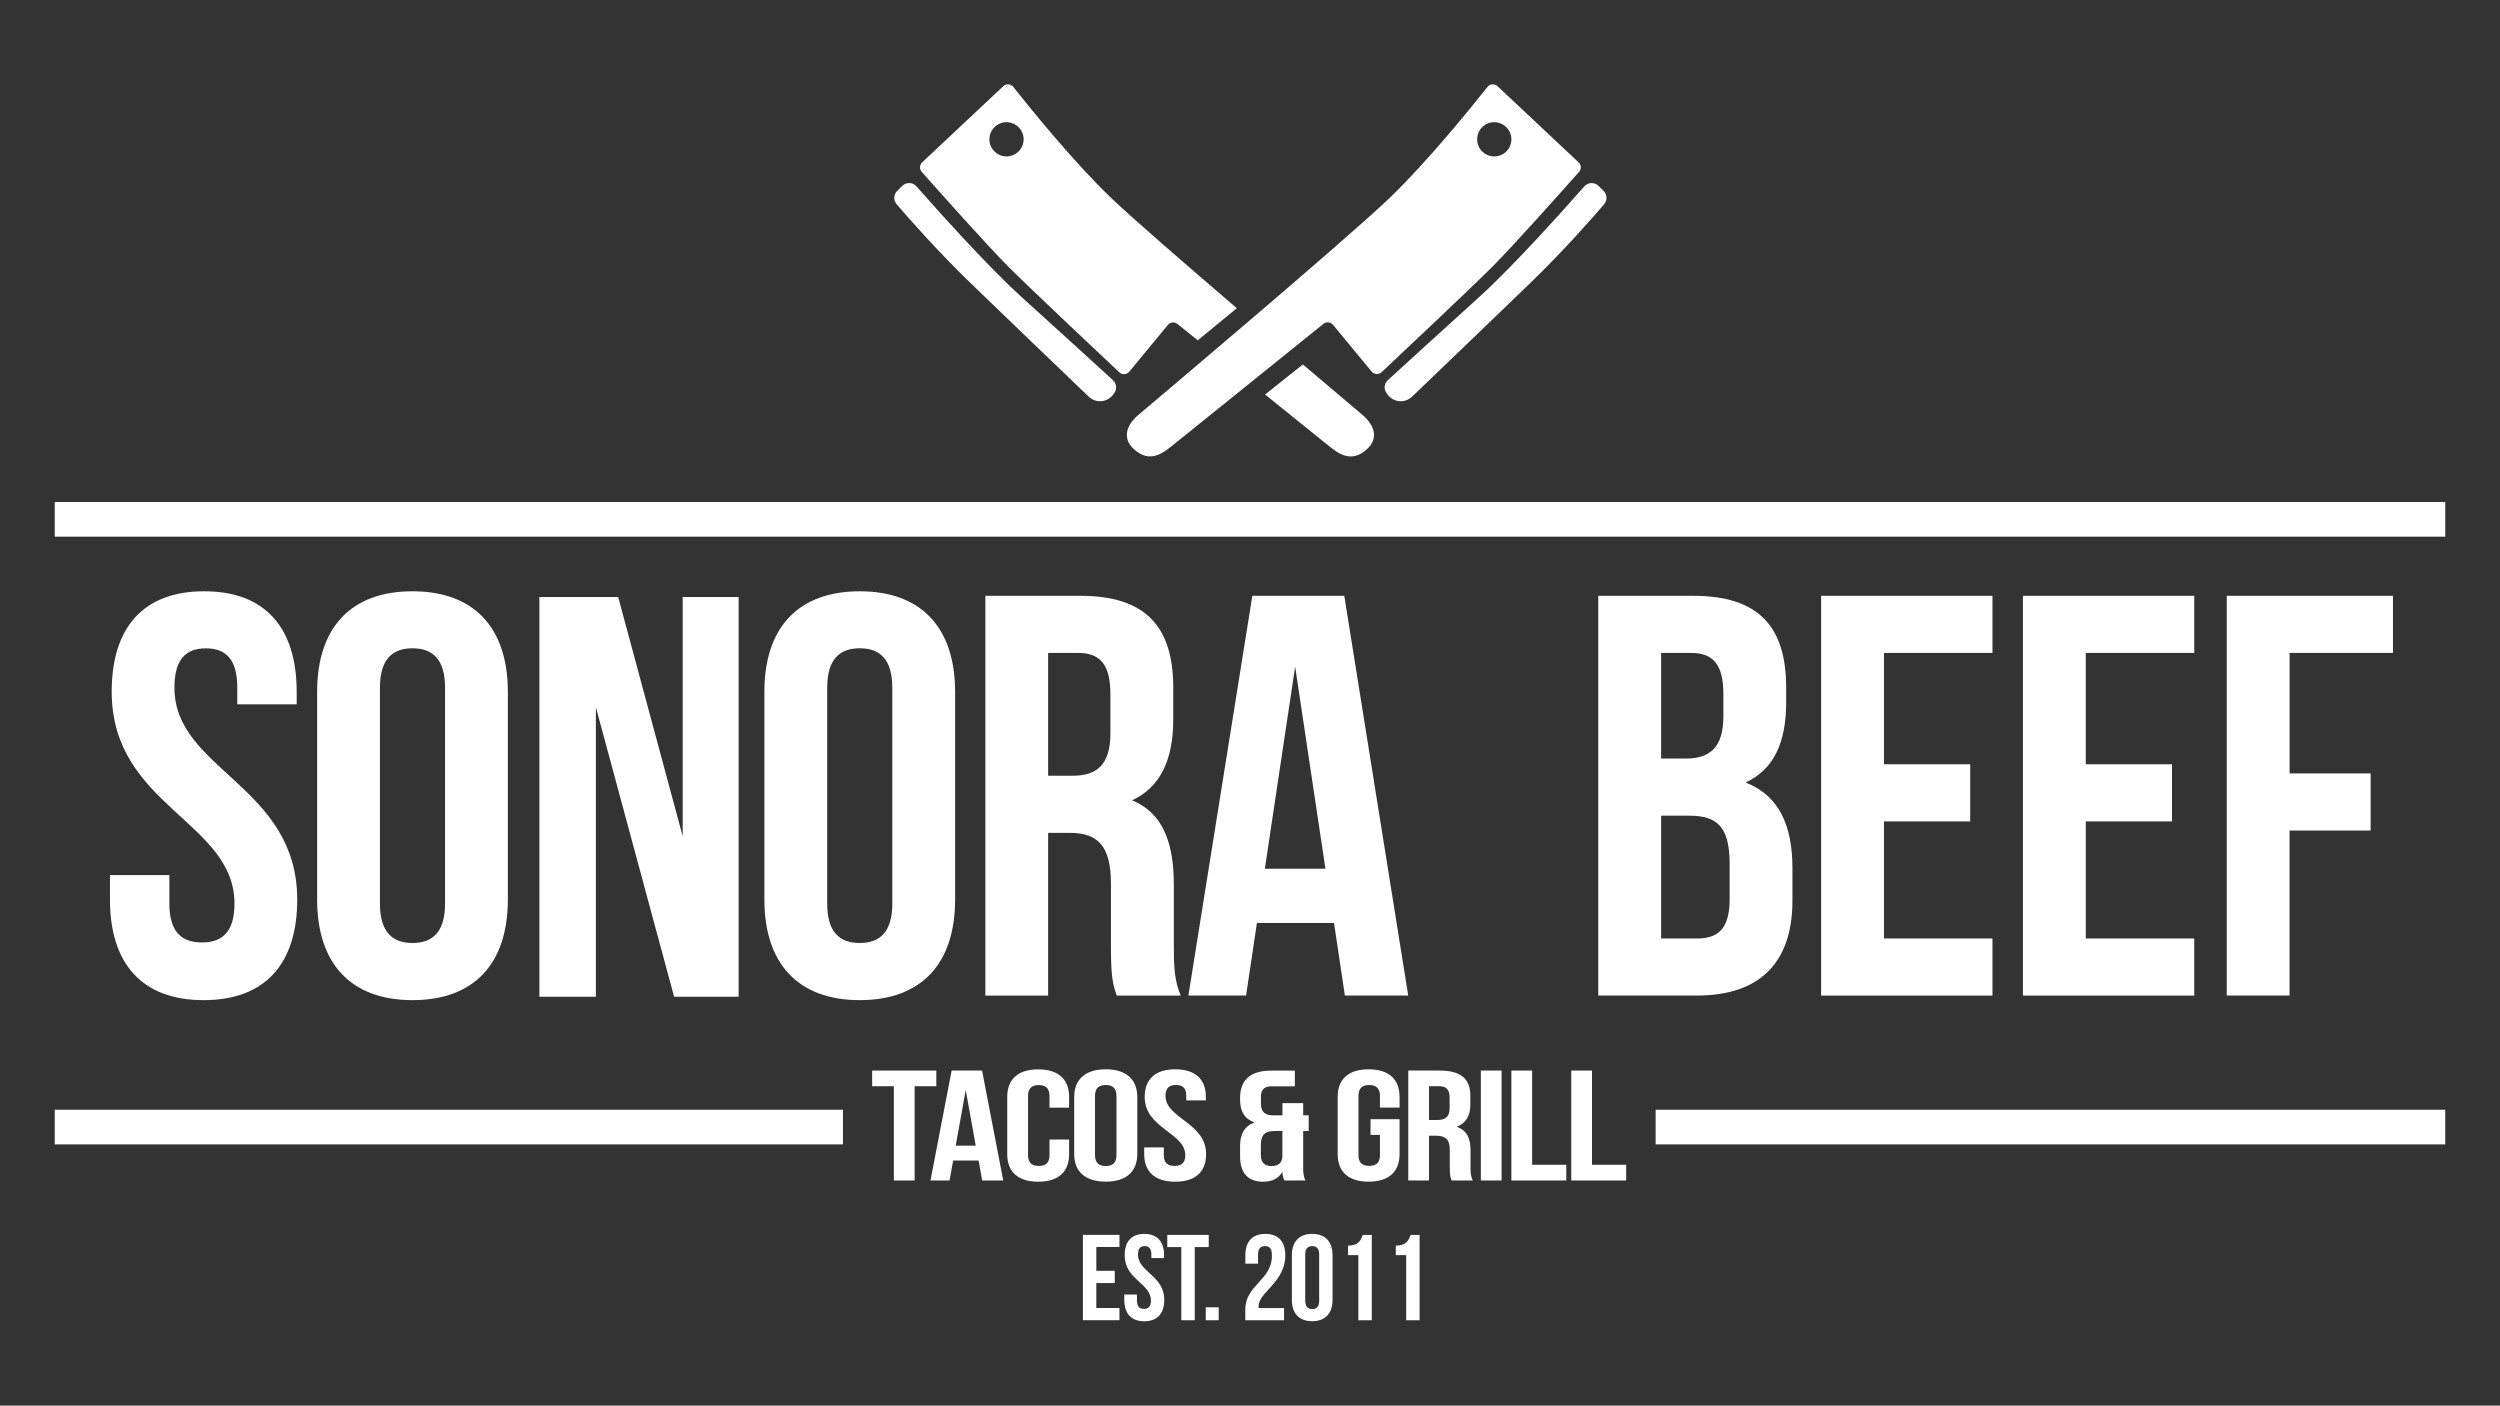
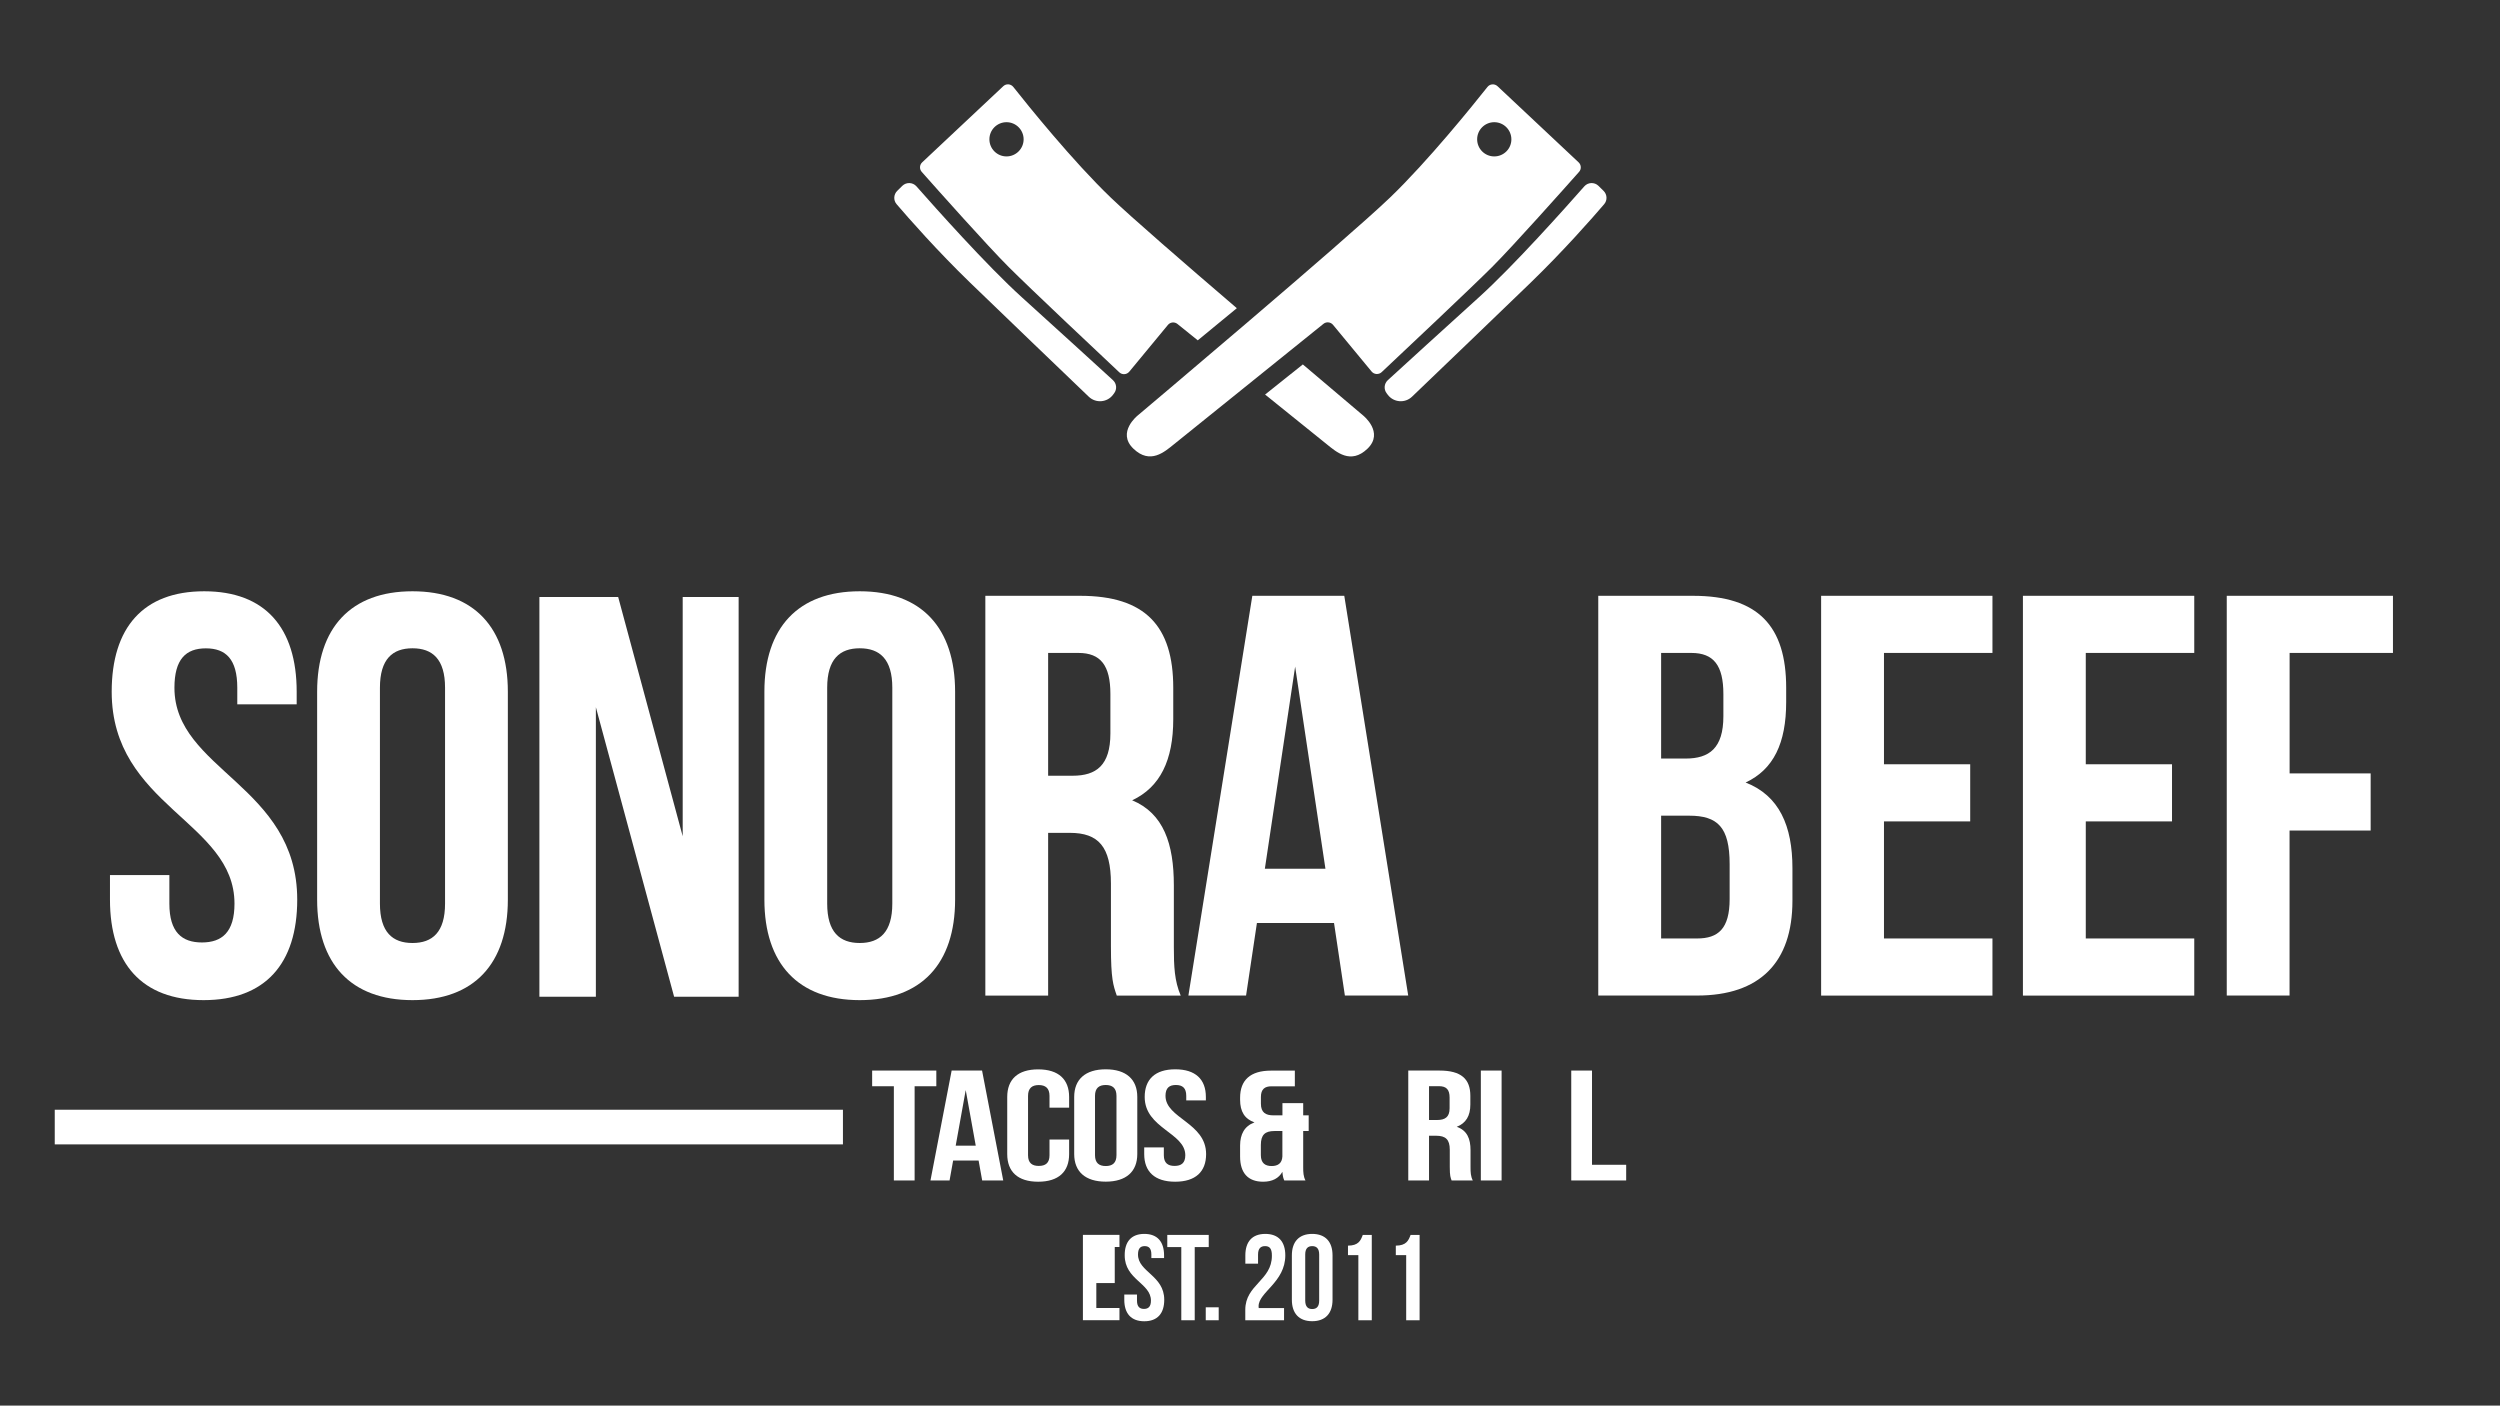
<svg xmlns="http://www.w3.org/2000/svg" version="1.1" id="Capa_1" x="0px" y="0px" viewBox="0 0 419.22 235.7" style="enable-background:new 0 0 419.22 235.7;" xml:space="preserve">
  <rect x="0" y="0" width="419.22" height="235.7" fill="#333333" stroke="none" />
  <style type="text/css">
	.st0{fill:#FFFFFF;}
</style>
  <g>
    <g>
      <path class="st0" d="M34.24,99.15c10.25,0,15.51,6.13,15.51,16.85v2.11h-9.96v-2.78c0-4.79-1.92-6.61-5.27-6.61    c-3.35,0-5.27,1.82-5.27,6.61c0,13.79,20.59,16.37,20.59,35.53c0,10.73-5.36,16.85-15.7,16.85c-10.34,0-15.7-6.13-15.7-16.85    v-4.12h9.96v4.79c0,4.79,2.11,6.51,5.46,6.51c3.35,0,5.46-1.72,5.46-6.51c0-13.79-20.59-16.37-20.59-35.53    C18.73,105.27,23.99,99.15,34.24,99.15z" />
      <path class="st0" d="M69.17,99.15c10.34,0,15.99,6.13,15.99,16.85v34.86c0,10.73-5.65,16.85-15.99,16.85    c-10.34,0-15.99-6.13-15.99-16.85V116C53.18,105.27,58.83,99.15,69.17,99.15z M69.17,158.13c3.35,0,5.46-1.82,5.46-6.61v-36.2    c0-4.79-2.11-6.61-5.46-6.61c-3.35,0-5.46,1.82-5.46,6.61v36.2C63.71,156.31,65.82,158.13,69.17,158.13z" />
      <path class="st0" d="M99.93,167.14h-9.48v-67.03h13.21l10.82,40.12v-40.12h9.38v67.03h-10.82l-13.12-48.55V167.14z" />
      <path class="st0" d="M144.17,99.15c10.34,0,15.99,6.13,15.99,16.85v34.86c0,10.73-5.65,16.85-15.99,16.85    c-10.34,0-15.99-6.13-15.99-16.85V116C128.17,105.27,133.82,99.15,144.17,99.15z M144.17,158.13c3.35,0,5.46-1.82,5.46-6.61v-36.2    c0-4.79-2.11-6.61-5.46-6.61c-3.35,0-5.46,1.82-5.46,6.61v36.2C138.71,156.31,140.81,158.13,144.17,158.13z" />
      <path class="st0" d="M186.29,158.71v-10.53c0-6.22-2.11-8.52-6.89-8.52h-3.64v27.29h-10.53V99.91h15.9    c10.92,0,15.61,5.08,15.61,15.42v5.27c0,6.89-2.2,11.4-6.89,13.6c5.27,2.2,6.99,7.28,6.99,14.27v10.34c0,3.26,0.1,5.65,1.15,8.14    h-10.72C186.67,165.22,186.29,164.16,186.29,158.71z M175.76,130.08h4.12c3.93,0,6.32-1.72,6.32-7.09v-6.61    c0-4.79-1.63-6.89-5.36-6.89h-5.08V130.08z" />
      <path class="st0" d="M225.52,166.94l-1.82-12.16h-12.93l-1.82,12.16h-9.67L210,99.91h15.42l10.72,67.03H225.52z M222.26,145.68    l-5.08-33.9l-5.08,33.9H222.26z" />
      <path class="st0" d="M299.52,115.33v2.39c0,6.89-2.11,11.3-6.8,13.5c5.65,2.2,7.85,7.28,7.85,14.36v5.46    c0,10.34-5.46,15.9-15.99,15.9h-16.57V99.91h15.9C294.83,99.91,299.52,104.99,299.52,115.33z M278.55,127.2h4.12    c3.93,0,6.32-1.72,6.32-7.09v-3.73c0-4.79-1.63-6.89-5.36-6.89h-5.08V127.2z M278.55,157.37h6.03c3.54,0,5.46-1.63,5.46-6.61    v-5.84c0-6.22-2.01-8.14-6.8-8.14h-4.69V157.37z" />
      <path class="st0" d="M330.38,128.16v9.58h-14.46v19.63h18.19v9.58h-28.73V99.91h28.73v9.58h-18.19v18.67H330.38z" />
      <path class="st0" d="M364.22,128.16v9.58h-14.46v19.63h18.19v9.58h-28.73V99.91h28.73v9.58h-18.19v18.67H364.22z" />
      <path class="st0" d="M397.53,129.69v9.58h-13.6v27.67H373.4V99.91h27.87v9.58h-17.33v20.2H397.53z" />
    </g>
    <g>
-       <path class="st0" d="M186.93,213.11v2.04h-3.09v4.19h3.88v2.04h-6.13v-14.31h6.13v2.04h-3.88v3.99H186.93z" />
+       <path class="st0" d="M186.93,213.11v2.04h-3.09v4.19h3.88v2.04h-6.13v-14.31h6.13v2.04h-3.88H186.93z" />
      <path class="st0" d="M191.89,206.91c2.19,0,3.31,1.31,3.31,3.6v0.45h-2.13v-0.59c0-1.02-0.41-1.41-1.12-1.41    c-0.72,0-1.12,0.39-1.12,1.41c0,2.94,4.4,3.5,4.4,7.59c0,2.29-1.14,3.6-3.35,3.6s-3.35-1.31-3.35-3.6v-0.88h2.13v1.02    c0,1.02,0.45,1.39,1.17,1.39c0.72,0,1.17-0.37,1.17-1.39c0-2.94-4.4-3.5-4.4-7.59C188.58,208.22,189.71,206.91,191.89,206.91z" />
      <path class="st0" d="M202.69,207.08v2.04h-2.35v12.27h-2.25v-12.27h-2.35v-2.04H202.69z" />
      <path class="st0" d="M204.36,221.39h-2.17v-2.17h2.17V221.39z" />
      <path class="st0" d="M212.13,208.96c-0.72,0-1.17,0.39-1.17,1.41v1.53h-2.13v-1.39c0-2.29,1.14-3.6,3.35-3.6    c2.21,0,3.35,1.31,3.35,3.6c0,4.5-4.48,6.17-4.48,8.53c0,0.1,0,0.2,0.02,0.31h4.25v2.04h-6.5v-1.76c0-4.21,4.46-4.91,4.46-9.04    C213.3,209.3,212.85,208.96,212.13,208.96z" />
      <path class="st0" d="M220.04,206.91c2.21,0,3.41,1.31,3.41,3.6v7.44c0,2.29-1.21,3.6-3.41,3.6c-2.21,0-3.41-1.31-3.41-3.6v-7.44    C216.63,208.22,217.84,206.91,220.04,206.91z M220.04,219.51c0.72,0,1.17-0.39,1.17-1.41v-7.73c0-1.02-0.45-1.41-1.17-1.41    c-0.72,0-1.17,0.39-1.17,1.41v7.73C218.88,219.12,219.33,219.51,220.04,219.51z" />
      <path class="st0" d="M228.52,207.08h1.51v14.31h-2.25v-10.92h-1.74v-1.59C227.79,208.87,228.17,208.04,228.52,207.08z" />
      <path class="st0" d="M236.54,207.08h1.51v14.31h-2.25v-10.92h-1.74v-1.59C235.8,208.87,236.19,208.04,236.54,207.08z" />
    </g>
    <g>
      <path class="st0" d="M157.01,179.52v2.63h-3.64v15.8h-3.48v-15.8h-3.64v-2.63H157.01z" />
      <path class="st0" d="M164.7,197.95l-0.6-3.34h-4.27l-0.6,3.34h-3.2l3.55-18.43h5.1l3.55,18.43H164.7z M163.62,192.11l-1.68-9.32    l-1.68,9.32H163.62z" />
      <path class="st0" d="M179.28,193.53c0,2.95-1.77,4.63-5.19,4.63c-3.42,0-5.19-1.68-5.19-4.63v-9.58c0-2.95,1.77-4.63,5.19-4.63    c3.42,0,5.19,1.68,5.19,4.63v1.79h-3.29v-1.97c0-1.32-0.7-1.82-1.8-1.82c-1.11,0-1.8,0.5-1.8,1.82v9.95c0,1.32,0.7,1.79,1.8,1.79    c1.11,0,1.8-0.47,1.8-1.79v-2.63h3.29V193.53z" />
      <path class="st0" d="M185.42,179.31c3.42,0,5.29,1.68,5.29,4.63v9.58c0,2.95-1.87,4.63-5.29,4.63c-3.42,0-5.29-1.68-5.29-4.63    v-9.58C180.13,181,182,179.31,185.42,179.31z M185.42,195.53c1.11,0,1.8-0.5,1.8-1.82v-9.95c0-1.32-0.7-1.82-1.8-1.82    c-1.11,0-1.8,0.5-1.8,1.82v9.95C183.62,195.03,184.31,195.53,185.42,195.53z" />
      <path class="st0" d="M197.08,179.31c3.39,0,5.13,1.68,5.13,4.63v0.58h-3.29v-0.76c0-1.32-0.63-1.82-1.74-1.82    c-1.11,0-1.74,0.5-1.74,1.82c0,3.79,6.81,4.5,6.81,9.77c0,2.95-1.77,4.63-5.19,4.63c-3.42,0-5.19-1.68-5.19-4.63v-1.13h3.29v1.32    c0,1.32,0.7,1.79,1.8,1.79c1.11,0,1.8-0.47,1.8-1.79c0-3.79-6.81-4.5-6.81-9.77C191.95,181,193.69,179.31,197.08,179.31z" />
      <path class="st0" d="M210.36,188.21c-1.65-0.58-2.41-1.82-2.41-3.79v-0.34c0-2.95,1.71-4.55,5.19-4.55h3.99v2.63h-3.92    c-1.11,0-1.77,0.47-1.77,1.79v1.13c0,1.47,0.79,1.95,2.09,1.95h1.52v-2.05h3.48v2.05h0.92v2.63h-0.92v6.05    c0,0.9,0.03,1.55,0.38,2.24h-3.55c-0.16-0.37-0.25-0.63-0.32-1.45c-0.6,1.08-1.68,1.66-3.23,1.66c-2.56,0-3.86-1.5-3.86-4.21    v-1.87C207.96,190.21,208.66,188.84,210.36,188.21z M213.24,195.53c1.04,0,1.74-0.45,1.8-1.61v-4.26h-1.33    c-1.58,0-2.28,0.63-2.28,2.34v1.71C211.44,195.03,212.14,195.53,213.24,195.53z" />
-       <path class="st0" d="M234.69,187.68v5.84c0,2.95-1.77,4.63-5.19,4.63s-5.19-1.68-5.19-4.63v-9.58c0-2.95,1.77-4.63,5.19-4.63    s5.19,1.68,5.19,4.63v1.79h-3.29v-1.97c0-1.32-0.7-1.82-1.8-1.82c-1.11,0-1.8,0.5-1.8,1.82v9.95c0,1.32,0.7,1.79,1.8,1.79    c1.11,0,1.8-0.47,1.8-1.79v-3.4h-1.58v-2.63H234.69z" />
      <path class="st0" d="M243.11,195.69v-2.9c0-1.71-0.7-2.34-2.28-2.34h-1.2v7.5h-3.48v-18.43h5.25c3.61,0,5.16,1.4,5.16,4.24v1.45    c0,1.9-0.73,3.13-2.28,3.74c1.74,0.61,2.31,2,2.31,3.92v2.84c0,0.9,0.03,1.55,0.38,2.24h-3.55    C243.24,197.48,243.11,197.19,243.11,195.69z M239.63,187.81h1.36c1.3,0,2.09-0.47,2.09-1.95v-1.82c0-1.32-0.54-1.9-1.77-1.9    h-1.68V187.81z" />
      <path class="st0" d="M251.8,179.52v18.43h-3.48v-18.43H251.8z" />
-       <path class="st0" d="M256.92,179.52v15.8h5.73v2.63h-9.21v-18.43H256.92z" />
      <path class="st0" d="M266.96,179.52v15.8h5.73v2.63h-9.21v-18.43H266.96z" />
    </g>
-     <rect x="9.18" y="84.18" class="st0" width="400.86" height="5.81" />
    <rect x="9.18" y="186.09" class="st0" width="132.17" height="5.81" />
-     <rect x="277.63" y="186.09" class="st0" width="132.41" height="5.81" />
    <path class="st0" d="M268.04,31.16c-0.67-0.65-1.75-0.61-2.37,0.09c-3.09,3.51-11.81,13.3-17.66,18.59   c-5.71,5.16-12.64,11.49-15.29,13.91c-0.62,0.57-0.71,1.52-0.2,2.19l0.2,0.27c0.98,1.29,2.87,1.44,4.05,0.32   c4.39-4.21,14.29-13.7,19.86-19.09c5.54-5.36,10.37-10.86,12.37-13.2c0.56-0.65,0.51-1.63-0.1-2.23L268.04,31.16z" />
    <path class="st0" d="M264.71,27.22l-13.59-12.76c-0.49-0.46-1.27-0.41-1.69,0.12c-2.41,3.04-9.99,12.45-16.34,18.55   c-7.66,7.35-42.31,36.54-42.31,36.54s-3.57,2.83-0.73,5.56c2.83,2.73,5.25,0.52,6.82-0.74c1.39-1.12,20.66-16.64,25.05-20.18   c0.49-0.4,1.21-0.32,1.61,0.16l6.47,7.83c0.42,0.51,1.19,0.56,1.68,0.11c3.32-3.12,14.94-14.05,18.53-17.64   c3.55-3.55,12.03-13.08,14.59-15.96C265.2,28.36,265.17,27.65,264.71,27.22z M250.57,26.23c-1.59,0-2.87-1.29-2.87-2.87   c0-1.59,1.29-2.87,2.87-2.87s2.87,1.29,2.87,2.87C253.45,24.94,252.16,26.23,250.57,26.23z" />
    <path class="st0" d="M151.31,31.16c0.67-0.65,1.75-0.61,2.37,0.09c3.09,3.51,11.81,13.3,17.66,18.59   c5.71,5.16,12.64,11.49,15.29,13.91c0.62,0.57,0.71,1.52,0.2,2.19l-0.2,0.27c-0.98,1.29-2.87,1.44-4.05,0.32   c-4.39-4.21-14.29-13.7-19.86-19.09c-5.54-5.36-10.37-10.86-12.37-13.2c-0.56-0.65-0.51-1.63,0.1-2.23L151.31,31.16z" />
    <g>
      <path class="st0" d="M228.58,69.67c0,0-4.25-3.58-10.11-8.56l-6.33,5.05c5.13,4.13,9.7,7.81,10.35,8.34    c1.57,1.26,3.99,3.46,6.82,0.74C232.15,72.5,228.58,69.67,228.58,69.67z" />
      <path class="st0" d="M186.26,33.13c-6.35-6.09-13.93-15.5-16.34-18.55c-0.42-0.53-1.2-0.59-1.69-0.12l-13.59,12.76    c-0.46,0.43-0.49,1.14-0.07,1.61c2.56,2.89,11.04,12.42,14.59,15.96c3.59,3.59,15.21,14.52,18.53,17.64    c0.49,0.46,1.25,0.41,1.68-0.11l6.47-7.83c0.4-0.49,1.12-0.56,1.61-0.16c0.75,0.61,1.94,1.57,3.4,2.74l6.55-5.39    C198.63,44.17,189.71,36.44,186.26,33.13z M168.78,26.23c-1.59,0-2.87-1.29-2.87-2.87c0-1.59,1.29-2.87,2.87-2.87    s2.87,1.29,2.87,2.87C171.65,24.94,170.36,26.23,168.78,26.23z" />
    </g>
  </g>
</svg>